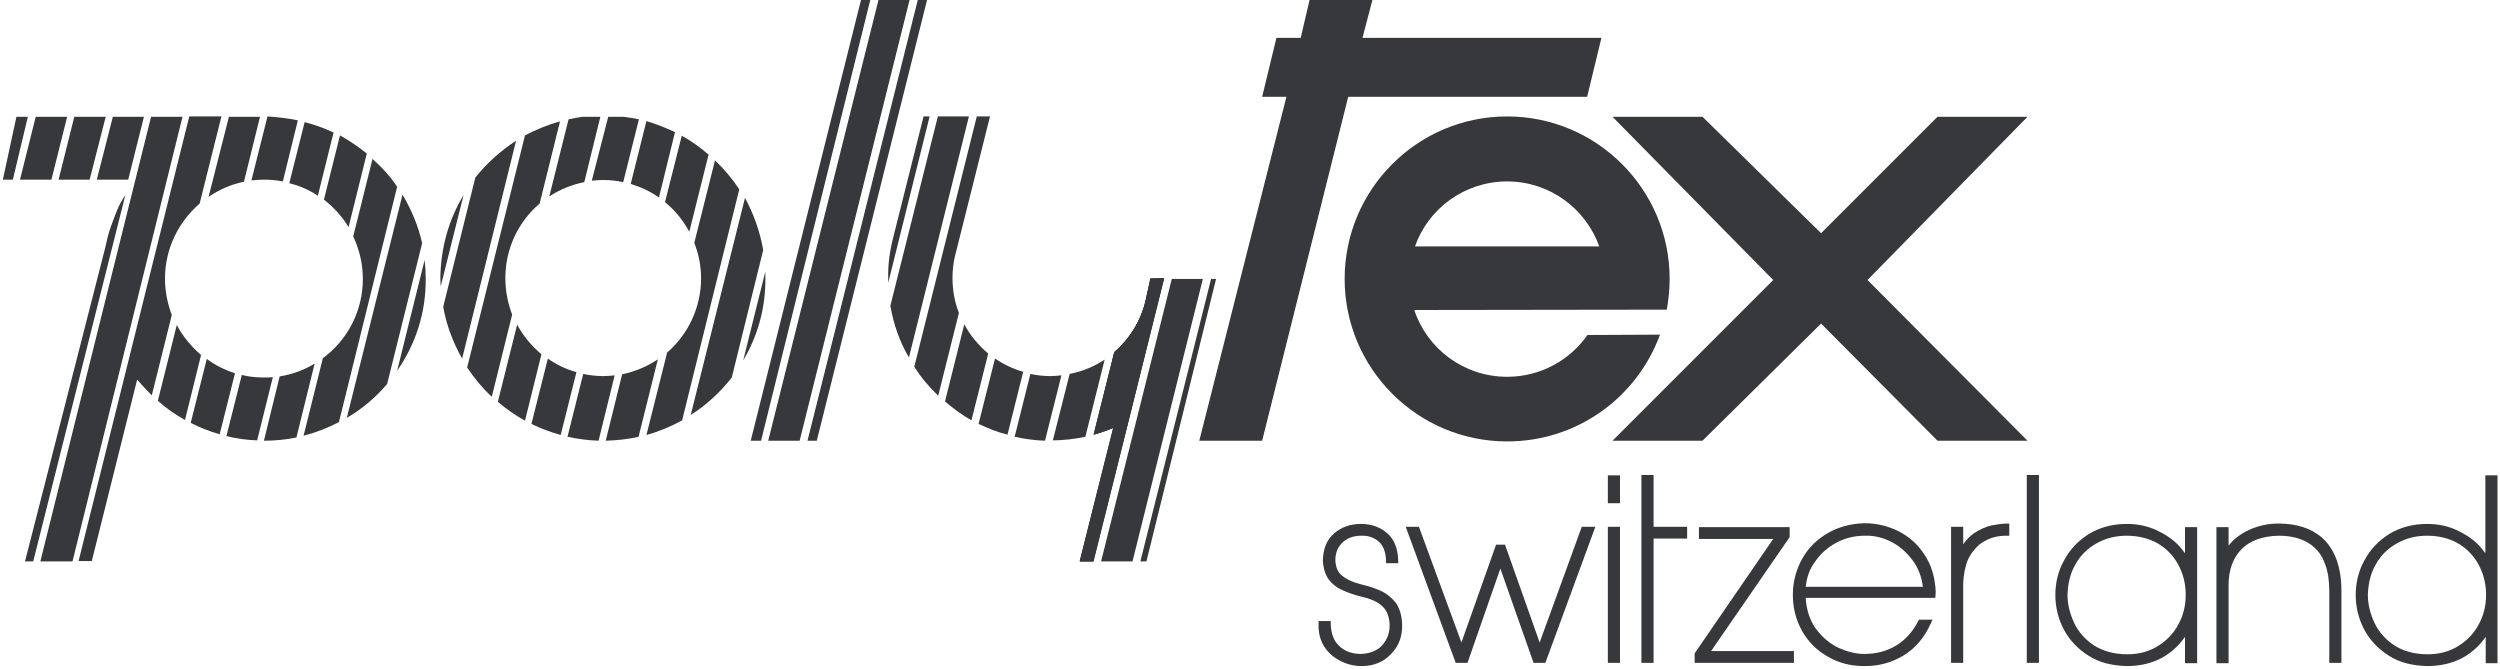
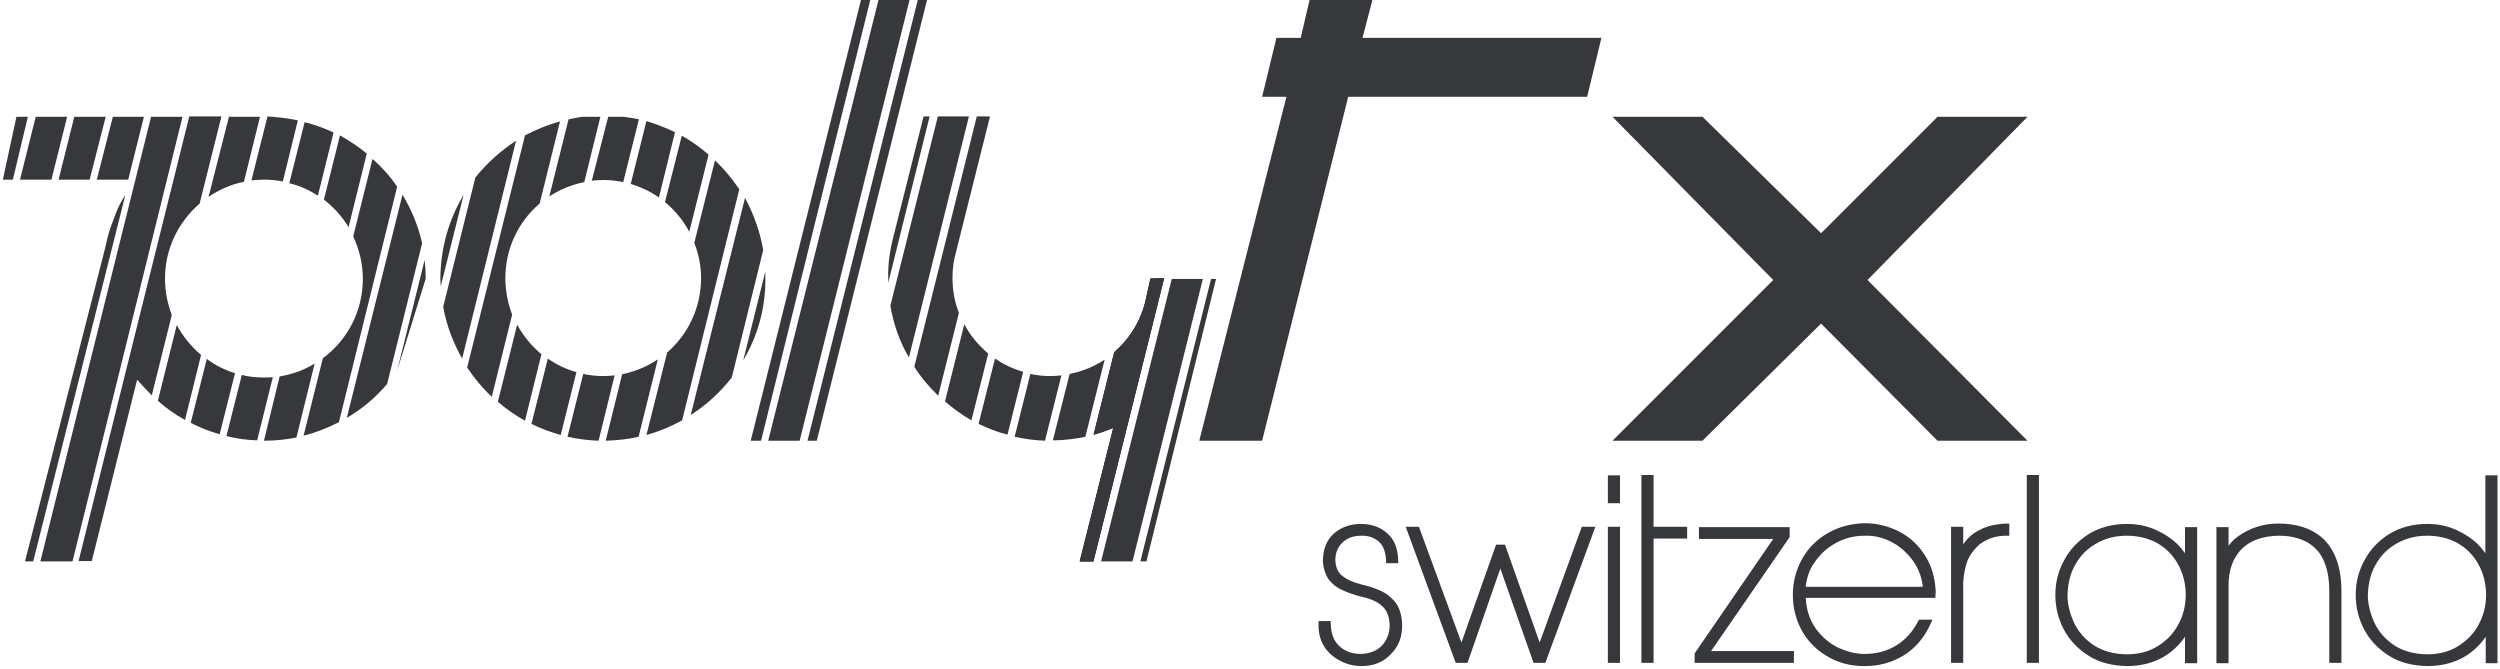
<svg xmlns="http://www.w3.org/2000/svg" version="1.1" x="0px" y="0px" viewBox="0 0 700 187.4" style="enable-background:new 0 0 700 187.4;" xml:space="preserve">
  <style type="text/css">
	.st0{fill:#36383B;}
	.st1{fill-rule:evenodd;clip-rule:evenodd;fill:#36383B;}
	.st2{display:none;}
</style>
  <g id="Ebene_1">
    <g>
      <path class="st0" d="M522.2,186.5l-0.2,0c-3.9,0-7.3-0.9-10.3-2.7c-3-1.7-5.4-4.1-7.1-7.1c-1.7-3-2.6-6.4-2.6-10.1h0l0-0.1    c0-3.8,1-7.2,2.7-10.2c1.7-3,4.2-5.4,7.2-7.1c3-1.7,6.4-2.6,10.2-2.7c3.4,0,6.6,0.8,9.6,2.3c2.9,1.5,5.4,3.7,7.2,6.6    c1.9,2.8,2.9,6.3,3.1,10.2l-0.1,1.8h-36.3c0.2,3.5,1.2,6.3,2.8,8.6c1.8,2.4,3.9,4.2,6.4,5.4c2.5,1.1,4.9,1.7,7.1,1.7l0.2,0    c3.3,0,6.3-0.8,8.9-2.4c2.6-1.6,4.6-3.9,6.1-6.8l0.2-0.4h3.8l-0.5,1.1c-1.8,4-4.4,7-7.7,9C529.5,185.6,526,186.5,522.2,186.5z     M505.6,164.3h32.8c-0.3-2.5-1.1-4.8-2.5-6.9c-1.6-2.3-3.6-4.2-6-5.5c-2.4-1.3-5-2-7.8-1.9c-2.9,0-5.6,0.7-8,2    c-2.4,1.3-4.4,3.1-5.9,5.3C506.7,159.3,505.9,161.6,505.6,164.3z" />
    </g>
    <g>
      <path class="st0" d="M502.4,185.6h-27.9V183l0.1-0.2l21.9-31.9h-20.8v-3.3h25.4v2.8l-22,31.9h23.2V185.6z" />
    </g>
    <g>
      <path class="st0" d="M129.8,54.6l-6.4,25.6c0-0.8-0.1-1.5-0.1-2.3C123.4,69.3,125.7,61.4,129.8,54.6z" />
      <path class="st0" d="M144.5,39.4l-15.1,61c-2.5-4.4-4.4-9.3-5.3-14.5l9-36.2C136.3,45.7,140.2,42.2,144.5,39.4z" />
      <path class="st0" d="M208.1,100.9l6.2-24.9c0,0.6,0,1.3,0,1.9C214.4,86.3,212.1,94.2,208.1,100.9z" />
      <path class="st0" d="M156.8,34l-5.7,23c-5.9,5-9.6,12.5-9.6,20.9c0,3.6,0.7,7,1.9,10.2l-5.7,23c-2.6-2.4-4.9-5.2-6.9-8.2L147,37.9    C150.1,36.3,153.4,34.9,156.8,34z" />
      <path class="st0" d="M151.6,99.2l-4.6,18.6c-2.7-1.5-5.3-3.3-7.6-5.3l5.4-21.6C146.5,94.1,148.9,96.9,151.6,99.2z M163.1,32.7h5    L163.6,51c-3.6,0.7-6.9,2.1-9.8,4l5.4-21.6C160.5,33.1,161.8,32.9,163.1,32.7z" />
      <path class="st0" d="M161.4,104.2l-4.4,17.6c-2.8-0.8-5.6-1.8-8.2-3.1l4.6-18.3C155.8,102.1,158.5,103.4,161.4,104.2z M170.3,32.7    h4.3c1.4,0.2,2.9,0.4,4.3,0.7l-4.4,17.6c-1.8-0.4-3.7-0.6-5.7-0.6c-1,0-2.1,0.1-3.1,0.2L170.3,32.7z" />
      <path class="st0" d="M172.1,105.1l-4.5,18.3c-3-0.1-5.9-0.5-8.7-1.1l4.4-17.6c1.8,0.4,3.7,0.6,5.6,0.6    C170,105.3,171.1,105.2,172.1,105.1z M189,37l-4.5,18.3c-2.4-1.7-5-2.9-7.9-3.8l4.4-17.6C183.7,34.7,186.4,35.8,189,37z" />
      <path class="st0" d="M184.2,100.6l-5.4,21.7c-3,0.7-6.1,1-9.2,1.1l4.6-18.6C177.9,104,181.3,102.6,184.2,100.6z M198.4,43.3    L193,64.9c-1.7-3.2-4-6-6.8-8.3l4.7-18.6C193.6,39.5,196.1,41.3,198.4,43.3z" />
      <path class="st0" d="M207,53l-16,64.7c-3.1,1.7-6.4,3.1-10,4.1l5.8-23.1c5.8-5,9.5-12.5,9.5-20.8c0-3.5-0.7-6.9-1.9-9.9l5.8-23.1    C202.7,47.3,205,50,207,53z" />
      <path class="st0" d="M213.7,70l-8.8,35.7c-3.2,4.1-7.1,7.7-11.5,10.5l15.2-60.8C211,59.9,212.8,64.8,213.7,70z" />
    </g>
    <polygon class="st0" points="42.3,32.7 51.1,32.7 20.3,157.2 11.3,157.2  " />
    <polygon class="st1" points="3.6,50.3 7.8,32.7 4.6,32.7 0.8,50.3  " />
    <polygon class="st1" points="31.6,32.7 27.1,50.3 35.9,50.3 40.3,32.7 31.6,32.7  " />
    <polygon class="st1" points="20.8,32.7 16.4,50.3 25.1,50.3 29.6,32.7 20.8,32.7  " />
    <polygon class="st1" points="10,32.7 5.6,50.3 14.4,50.3 18.8,32.7 10,32.7  " />
    <path class="st1" d="M7,157.2h2.3L35.1,54.6c-2.1,3.2-2.5,4.7-4,8.7c-0.8,2.1-1.2,4.2-1.7,6.3L7,157.2z" />
    <polygon class="st0" points="335.8,123.4 353.4,123.4 377.5,27.1 444.4,27.1 448.4,10.6 381.5,10.6 384.3,-0.1 366.7,-0.1    364.2,10.6 357.4,10.6 353.4,27.1 360.2,27.1  " />
    <polygon class="st0" points="496.5,78.4 451.5,32.7 476.7,32.7 509.9,65.3 542.5,32.7 567.7,32.7 522.9,78.4 567.7,123.4    542.5,123.4 509.9,90.6 476.7,123.4 451.5,123.4  " />
    <g>
      <path class="st0" d="M381.3,186.5L381.3,186.5c-2.2,0-4.2-0.5-6.1-1.5c-1.9-1-3.4-2.3-4.5-4.1c-1.1-1.8-1.6-3.9-1.5-6.3l0-0.7h3.4    l0,0.7c0.1,2.8,0.8,4.8,2.4,6.3c1.6,1.5,3.6,2.2,6.1,2.2c2.5-0.1,4.5-0.9,5.9-2.4c1.4-1.6,2.1-3.4,2.1-5.7c-0.1-2.3-0.7-4-2-5.2    c-1.3-1.3-3.4-2.2-6.2-2.8c-1.9-0.5-3.6-1.1-5.1-1.8c-1.6-0.7-2.8-1.7-3.8-3c-0.9-1.3-1.5-3.1-1.6-5.3c0.1-3.3,1.1-5.8,3.2-7.6    c2-1.7,4.5-2.6,7.5-2.6c2.9,0,5.4,0.9,7.3,2.6c2,1.7,3,4.3,3.1,7.6l0,0.8h-3.4l0-0.7c-0.1-2.5-0.8-4.3-2.1-5.4    c-1.3-1.1-2.8-1.6-4.6-1.6l-0.2,0c-2.3,0-4.1,0.7-5.4,2c-1.3,1.3-1.9,2.9-1.9,4.9c0.1,1.9,0.7,3.4,1.9,4.3c1.2,1,3.1,1.9,5.6,2.5    c1.7,0.4,3.3,0.9,4.9,1.6c1.7,0.7,3.1,1.8,4.3,3.2c1.2,1.5,1.9,3.6,2,6.3c0.1,3.3-0.9,6.1-3.1,8.3    C387.5,185.3,384.7,186.5,381.3,186.5L381.3,186.5z" />
    </g>
    <g>
      <path class="st0" d="M432.7,185.6h-3.3l-9.3-26.4l-9.2,26.4h-3.3l-14-38.1h3.7l11.9,32.4l9.7-27.4h2.5l9.7,27.4l11.8-32.4h3.8    L432.7,185.6z" />
    </g>
    <g>
      <path class="st0" d="M453.6,185.6h-3.4v-38.1h3.4V185.6z M453.6,140.9h-3.4v-7.8h3.4V140.9z" />
    </g>
    <g>
      <path class="st0" d="M463,185.6h-3.4v-52.6h3.4v14.5h9.4v3.3H463V185.6z" />
    </g>
    <g>
      <path class="st0" d="M549.7,185.6h-3.4v-38.1h3.4v4.9c0.9-1.3,1.9-2.3,3-3.1c1.7-1.1,3.3-1.8,5-2.2c1.6-0.3,3-0.5,4.1-0.5l0.8,0    v3.4l-0.8,0c0,0,0,0,0,0c-1.1,0-2.2,0.1-3.4,0.4c-1.2,0.3-2.6,0.9-4.1,2c-2,1.8-3.3,3.8-3.8,5.8c-0.6,2.1-0.9,4.4-0.8,6.8V185.6z" />
    </g>
    <g>
      <path class="st0" d="M570.9,185.6h-3.4v-52.6h3.4V185.6z" />
    </g>
    <g>
      <path class="st0" d="M595.5,186.5L595.5,186.5c-4.1-0.1-7.8-1-10.7-2.9c-3-1.9-5.3-4.3-6.9-7.3c-1.6-3-2.4-6.3-2.4-9.7    c0-3.5,0.8-6.8,2.5-9.8c1.6-3,3.9-5.4,6.9-7.3c3-1.8,6.5-2.8,10.6-2.8c3.1,0,5.8,0.6,8.2,1.7c2.4,1.1,4.4,2.4,6,4    c0.8,0.8,1.5,1.7,2.1,2.5v-7.3h3.4v38.1h-3.4v-7.4c-1.5,2.2-3.5,4.1-5.8,5.5C603,185.6,599.5,186.5,595.5,186.5L595.5,186.5z     M595.5,150c-3.1,0-5.9,0.7-8.4,2.1c-2.5,1.4-4.5,3.3-5.9,5.8c-1.5,2.5-2.2,5.4-2.3,8.7c0,2.7,0.7,5.3,1.9,7.9    c1.2,2.5,3.1,4.6,5.5,6.2c2.5,1.6,5.6,2.5,9.4,2.5c3.2,0,6.1-0.8,8.5-2.3c2.4-1.5,4.4-3.5,5.7-6c1.4-2.5,2.1-5.3,2.1-8.4    c0-3.2-0.8-6.1-2.2-8.6c-1.4-2.5-3.4-4.5-5.9-5.9C601.5,150.7,598.6,150,595.5,150z" />
    </g>
    <g>
      <path class="st0" d="M655.6,185.6h-3.4v-20.1c0-3-0.4-5.6-1.2-7.6c-0.7-2-1.8-3.6-3.1-4.7c-1.3-1.2-2.9-2-4.6-2.5    c-1.7-0.5-3.4-0.7-5.1-0.7l-0.2,0c-4.4,0.1-7.9,1.3-10.3,3.7c-2.4,2.4-3.7,5.8-3.7,10.2v21.8h-3.4v-38.1h3.4v5.2    c0.7-0.9,1.5-1.8,2.5-2.5c1.6-1.2,3.5-2.2,5.5-2.8c1.9-0.6,3.8-0.9,5.7-0.9l0.4,0c4.9,0,8.9,1.3,11.9,3.8    c3.7,3.2,5.6,8.3,5.6,15.1V185.6z" />
    </g>
    <g>
      <path class="st0" d="M679.6,186.5L679.6,186.5c-4.1-0.1-7.8-1-10.7-2.9c-3-1.9-5.3-4.3-6.9-7.3c-1.6-3-2.4-6.3-2.4-9.7    c0-3.5,0.8-6.8,2.5-9.8c1.6-3,3.9-5.4,6.9-7.3c3-1.8,6.5-2.8,10.6-2.8c3.1,0,5.8,0.6,8.2,1.7c2.4,1.1,4.4,2.4,6,4    c0.8,0.8,1.5,1.7,2.1,2.5v-21.8h3.4v52.6H696v-7.4c-1.5,2.2-3.5,4.1-5.8,5.5C687.2,185.6,683.6,186.5,679.6,186.5L679.6,186.5z     M679.6,150c-3.1,0-5.9,0.7-8.4,2.1c-2.5,1.4-4.5,3.3-5.9,5.8c-1.5,2.5-2.2,5.4-2.3,8.7c0,2.7,0.7,5.3,1.9,7.9    c1.2,2.5,3.1,4.6,5.5,6.2c2.5,1.6,5.6,2.5,9.4,2.5c3.2,0,6.1-0.8,8.5-2.3c2.4-1.5,4.4-3.5,5.7-6c1.4-2.5,2.1-5.3,2.1-8.4    c0-3.2-0.8-6.1-2.2-8.6c-1.4-2.5-3.4-4.5-5.9-5.9C685.6,150.7,682.8,150,679.6,150z" />
    </g>
    <polygon class="st0" points="339.1,78.1 340.5,78.1 321,157.2 319.3,157.2  " />
    <polygon class="st0" points="226.1,123.4 228.7,123.4 259.6,-0.1 257,-0.1  " />
    <polygon class="st0" points="215.1,123.4 223.9,123.4 254.7,-0.1 246,-0.1  " />
    <polygon class="st0" points="210.2,123.4 213.1,123.4 243.7,-0.1 241.1,-0.1  " />
-     <path class="st0" d="M111.2,103.8l7.7-31c0.2,1.7,0.3,3.5,0.3,5.2C119.3,87.6,116.3,96.5,111.2,103.8z" />
+     <path class="st0" d="M111.2,103.8l7.7-31c0.2,1.7,0.3,3.5,0.3,5.2z" />
    <path class="st0" d="M118.2,68.1l-9.8,39.4c-3.2,3.8-7,7-11.3,9.5l15.6-62.5C115.2,58.7,117.1,63.2,118.2,68.1z" />
    <path class="st0" d="M111.2,52.3l-16.3,65.9c-3.1,1.6-6.4,2.9-9.9,3.8l5.4-21.7c6.8-5,11.2-13.1,11.2-22.2c0-4.2-1-8.3-2.7-11.9   l5.4-21.7C106.9,46.8,109.3,49.4,111.2,52.3z" />
    <path class="st0" d="M88.1,101.8L83,122.5c-2.9,0.6-6,0.9-9.1,0.9l4.4-18C81.9,104.8,85.2,103.6,88.1,101.8z M102.7,43l-5.1,20.6   c-1.8-3-4.2-5.6-6.9-7.7l4.5-18C97.8,39.4,100.4,41.1,102.7,43z" />
    <path class="st0" d="M76.4,105.6L72,123.3c-3-0.1-5.9-0.5-8.6-1.2l4.3-17.1c2,0.5,4.1,0.7,6.3,0.7   C74.8,105.7,75.6,105.7,76.4,105.6z M93.4,37.1L89,54.8c-2.4-1.6-5.1-2.8-8-3.5l4.3-17.1C88.1,34.9,90.8,35.9,93.4,37.1z" />
    <path class="st0" d="M65.8,104.5l-4.3,17.1c-2.8-0.8-5.6-1.9-8.1-3.2l4.5-17.9C60.3,102.3,62.9,103.6,65.8,104.5z M83.4,33.7   l-4.2,17.1c-1.7-0.3-3.4-0.5-5.2-0.5c-1.2,0-2.4,0.1-3.6,0.2l4.5-17.9C77.7,32.8,80.6,33.1,83.4,33.7z" />
    <path class="st0" d="M56.3,99.4l-4.5,18.2c-2.7-1.5-5.3-3.3-7.6-5.4L49.5,91C51.2,94.2,53.5,97,56.3,99.4z M72.8,32.7l-4.5,18.2   c-3.6,0.7-6.9,2.2-9.9,4.2l5.7-22.4H72.8z" />
    <path class="st0" d="M55.9,57c-5.9,5.1-9.7,12.6-9.7,21c0,3.6,0.7,7,1.9,10.2l-5.6,22.5c-1.4-1.4-2.8-2.9-4.1-4.4l-12.7,50.8h-3.7   l31-124.5H62L55.9,57z" />
    <polygon class="st0" points="317.1,157.2 336.8,78.1 328.1,78.1 308.3,157.2  " />
    <path class="st0" d="M264.6,112.4l5.4-21.6c1.7,3.2,4,5.9,6.7,8.2l-4.7,18.7C269.4,116.2,266.9,114.4,264.6,112.4z" />
    <path class="st0" d="M274,118.7l4.6-18.3c2.4,1.6,5,2.9,7.9,3.7l-4.4,17.6C279.2,121,276.6,119.9,274,118.7z" />
    <path class="st0" d="M297.2,105.1l-4.6,18.3c-2.9-0.1-5.8-0.5-8.5-1.1l4.4-17.6c1.8,0.4,3.7,0.6,5.6,0.6   C295.2,105.3,296.2,105.2,297.2,105.1z" />
    <path class="st0" d="M303.9,122.3c-2.9,0.6-6,1-9.1,1l4.7-18.6c3.6-0.7,6.9-2.1,9.8-4L303.9,122.3z" />
    <path class="st0" d="M312,98.6c4.3-3.7,7.5-8.8,8.8-14.6c0.4-1.9,1.3-6,1.3-6l3.8-0.1l-9.9,39.8l-9.9,39.5l-3.8,0l9.4-37.4   c-1.8,0.7-3.6,1.4-5.5,1.9L312,98.6z" />
    <path class="st0" d="M249.3,85.6l13.3-53l8.7,0l-16.8,67.5C251.9,95.7,250.2,90.8,249.3,85.6z" />
    <path class="st0" d="M250.2,66.1l8.4-33.5l1.7,0L249,78l-0.3,1.2c0-0.5,0-0.9,0-1.4C248.6,73.8,249.2,69.9,250.2,66.1z" />
    <path class="st0" d="M256,102.7l17.5-70.1l3.7,0l-9.9,39.5c-0.4,1.8-0.6,3.7-0.6,5.7c0,3.5,0.6,6.8,1.8,9.8l-5.8,23.2   C260.2,108.4,257.9,105.7,256,102.7z" />
    <path class="st0" d="M312,98.6c4.3-3.7,7.5-8.8,8.8-14.6c0.4-1.9,1.3-6,1.3-6l3.8-0.1l-9.9,39.8l-9.9,39.5l-3.8,0l9.4-37.4   c-1.8,0.7-3.6,1.4-5.5,1.9L312,98.6z" />
    <path class="st0" d="M312,98.6c4.3-3.7,7.5-8.8,8.8-14.6c0.4-1.9,1.4-6,1.4-6l3.8-0.1l-19.8,79.3l-3.8,0l9.4-37.4   c-1.8,0.7-3.6,1.4-5.5,1.9L312,98.6z" />
-     <path class="st1" d="M464.8,93.7c-6.4,17.5-23.1,29.9-42.8,29.9c-25.1,0-45.5-20.4-45.5-45.5c0-25.1,20.4-45.5,45.5-45.5   c25.1,0,45.5,20.4,45.5,45.5c0,2.9-0.3,5.8-0.8,8.6L396,86.8c3.6,10.9,13.9,18.7,26,18.7c9.3,0,17.5-4.6,22.5-11.7L464.8,93.7z    M447.8,69c-3.8-10.6-13.9-18.2-25.8-18.2c-11.9,0-22.1,7.6-25.8,18.2H447.8z" />
  </g>
  <g id="Hintergrund">
</g>
  <g id="Hilfslinien_anzeigen" class="st2">
</g>
  <g id="Vordergrund">
</g>
</svg>